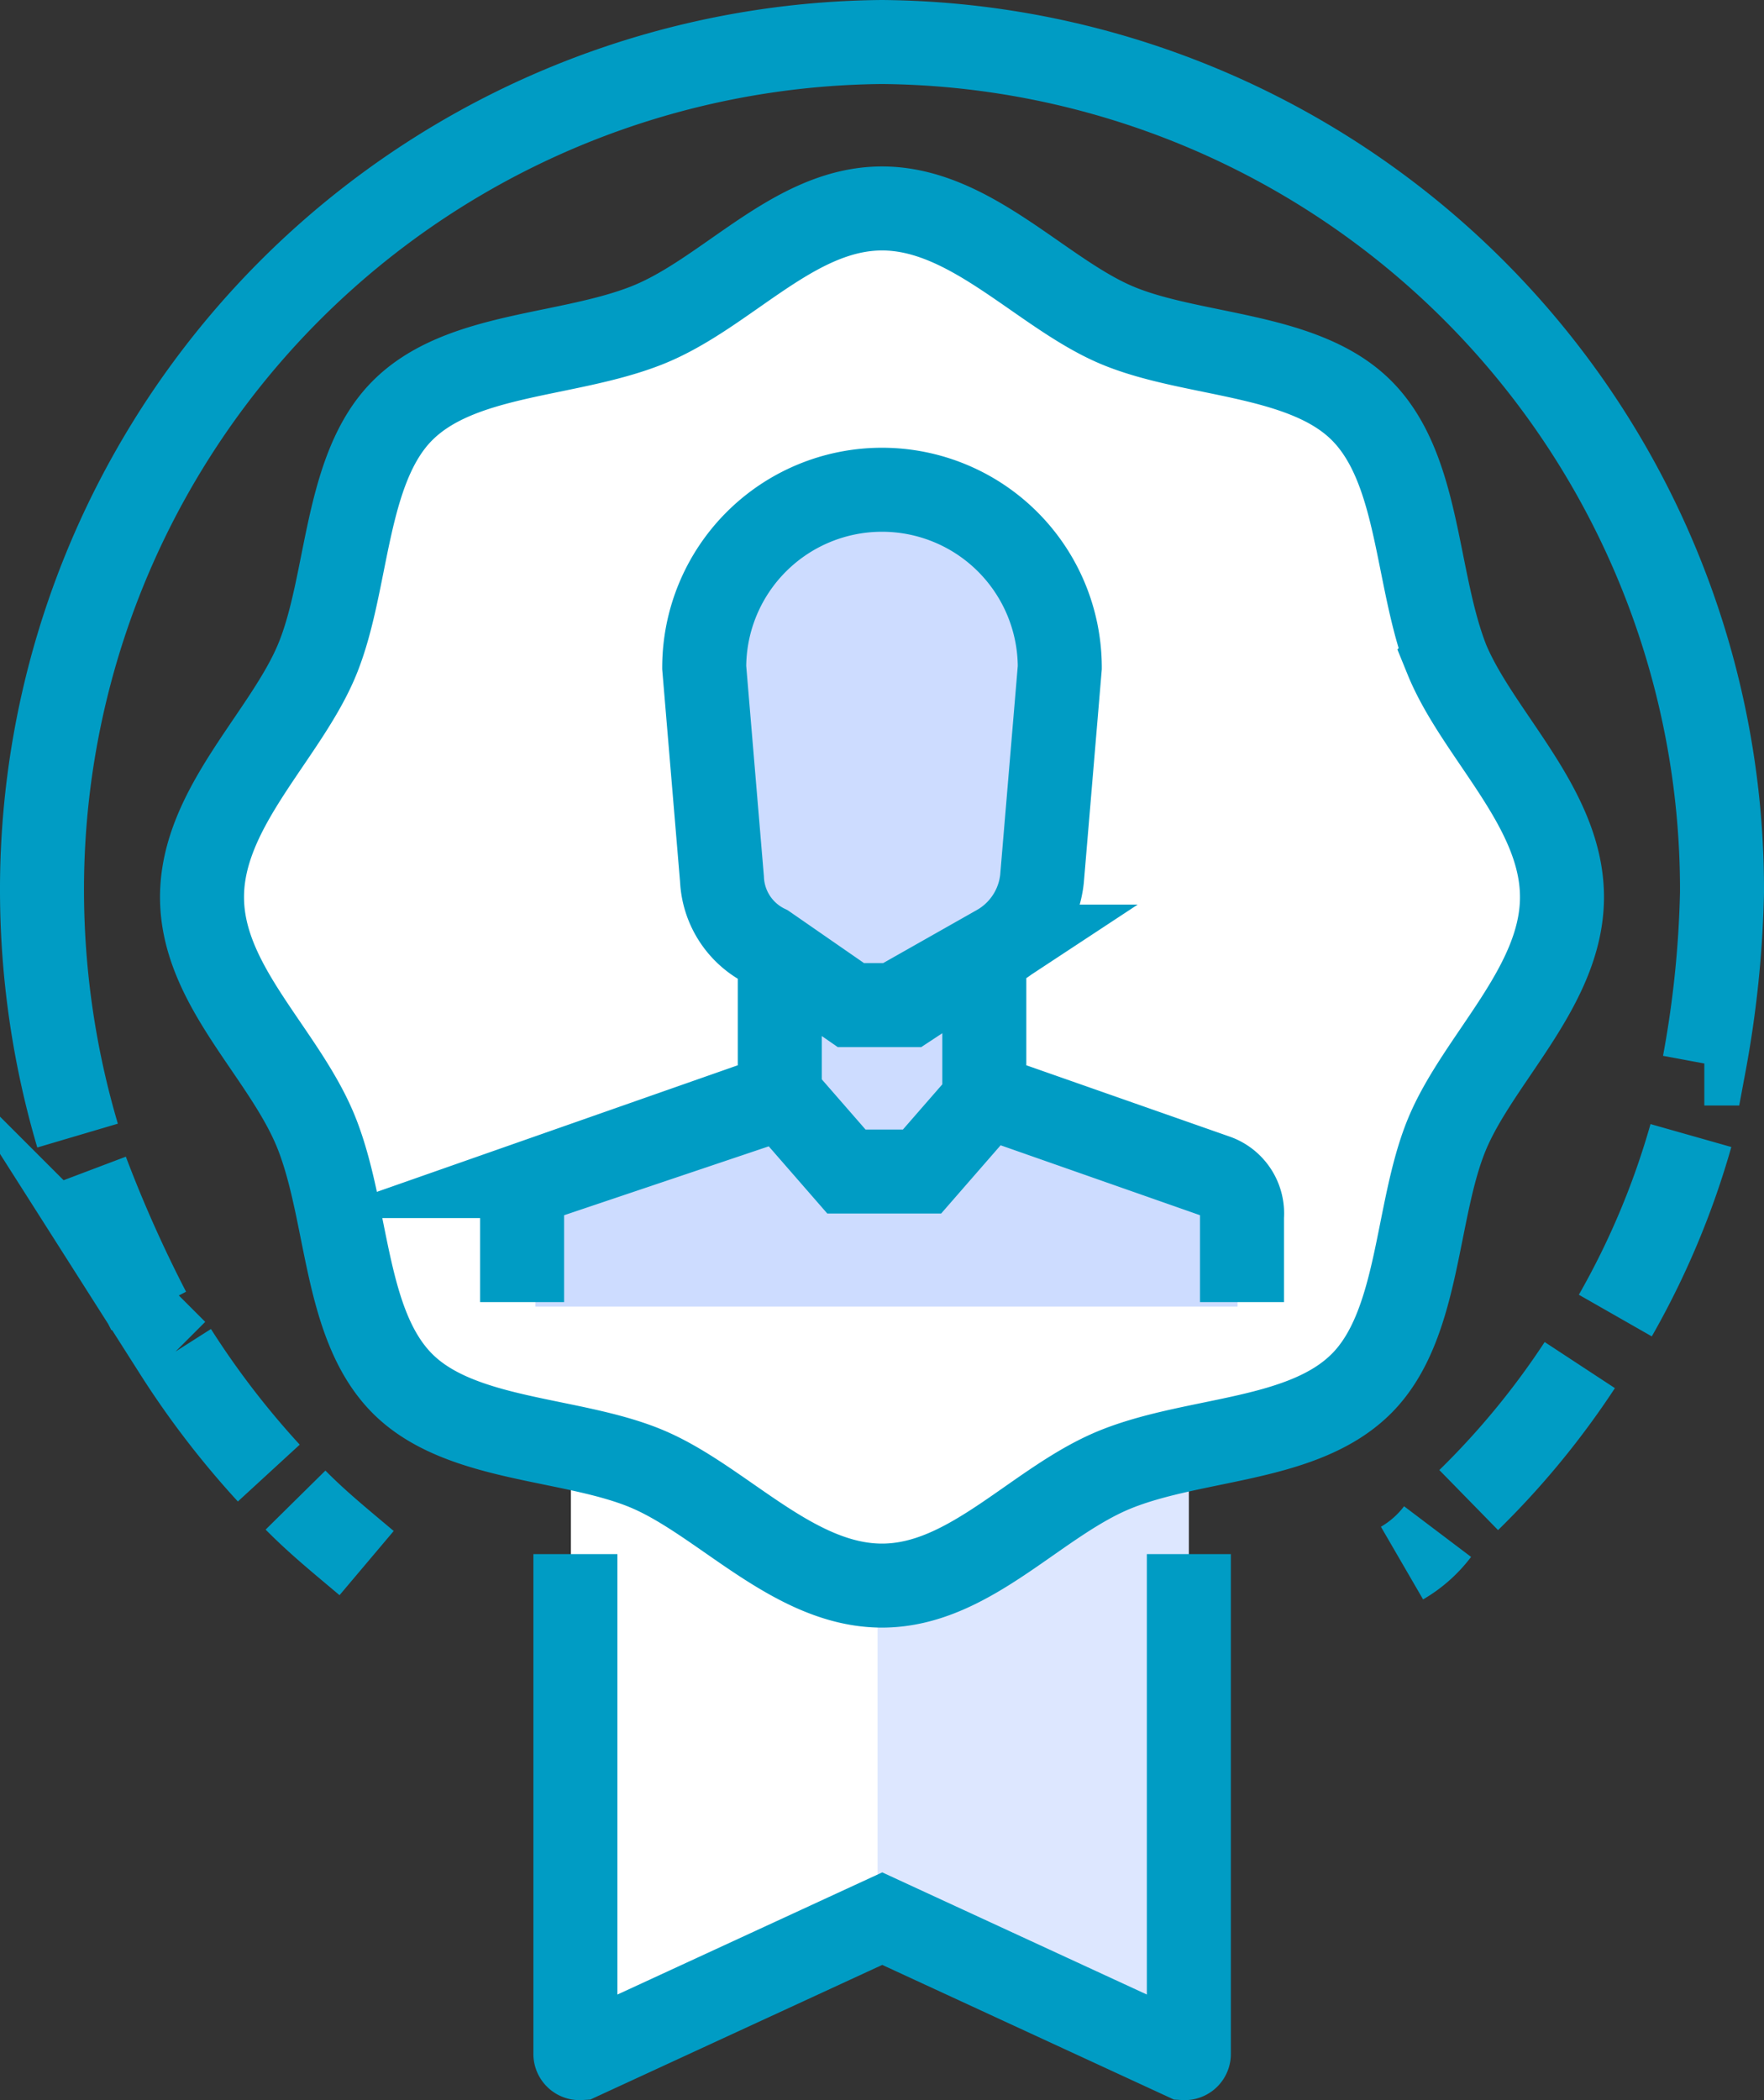
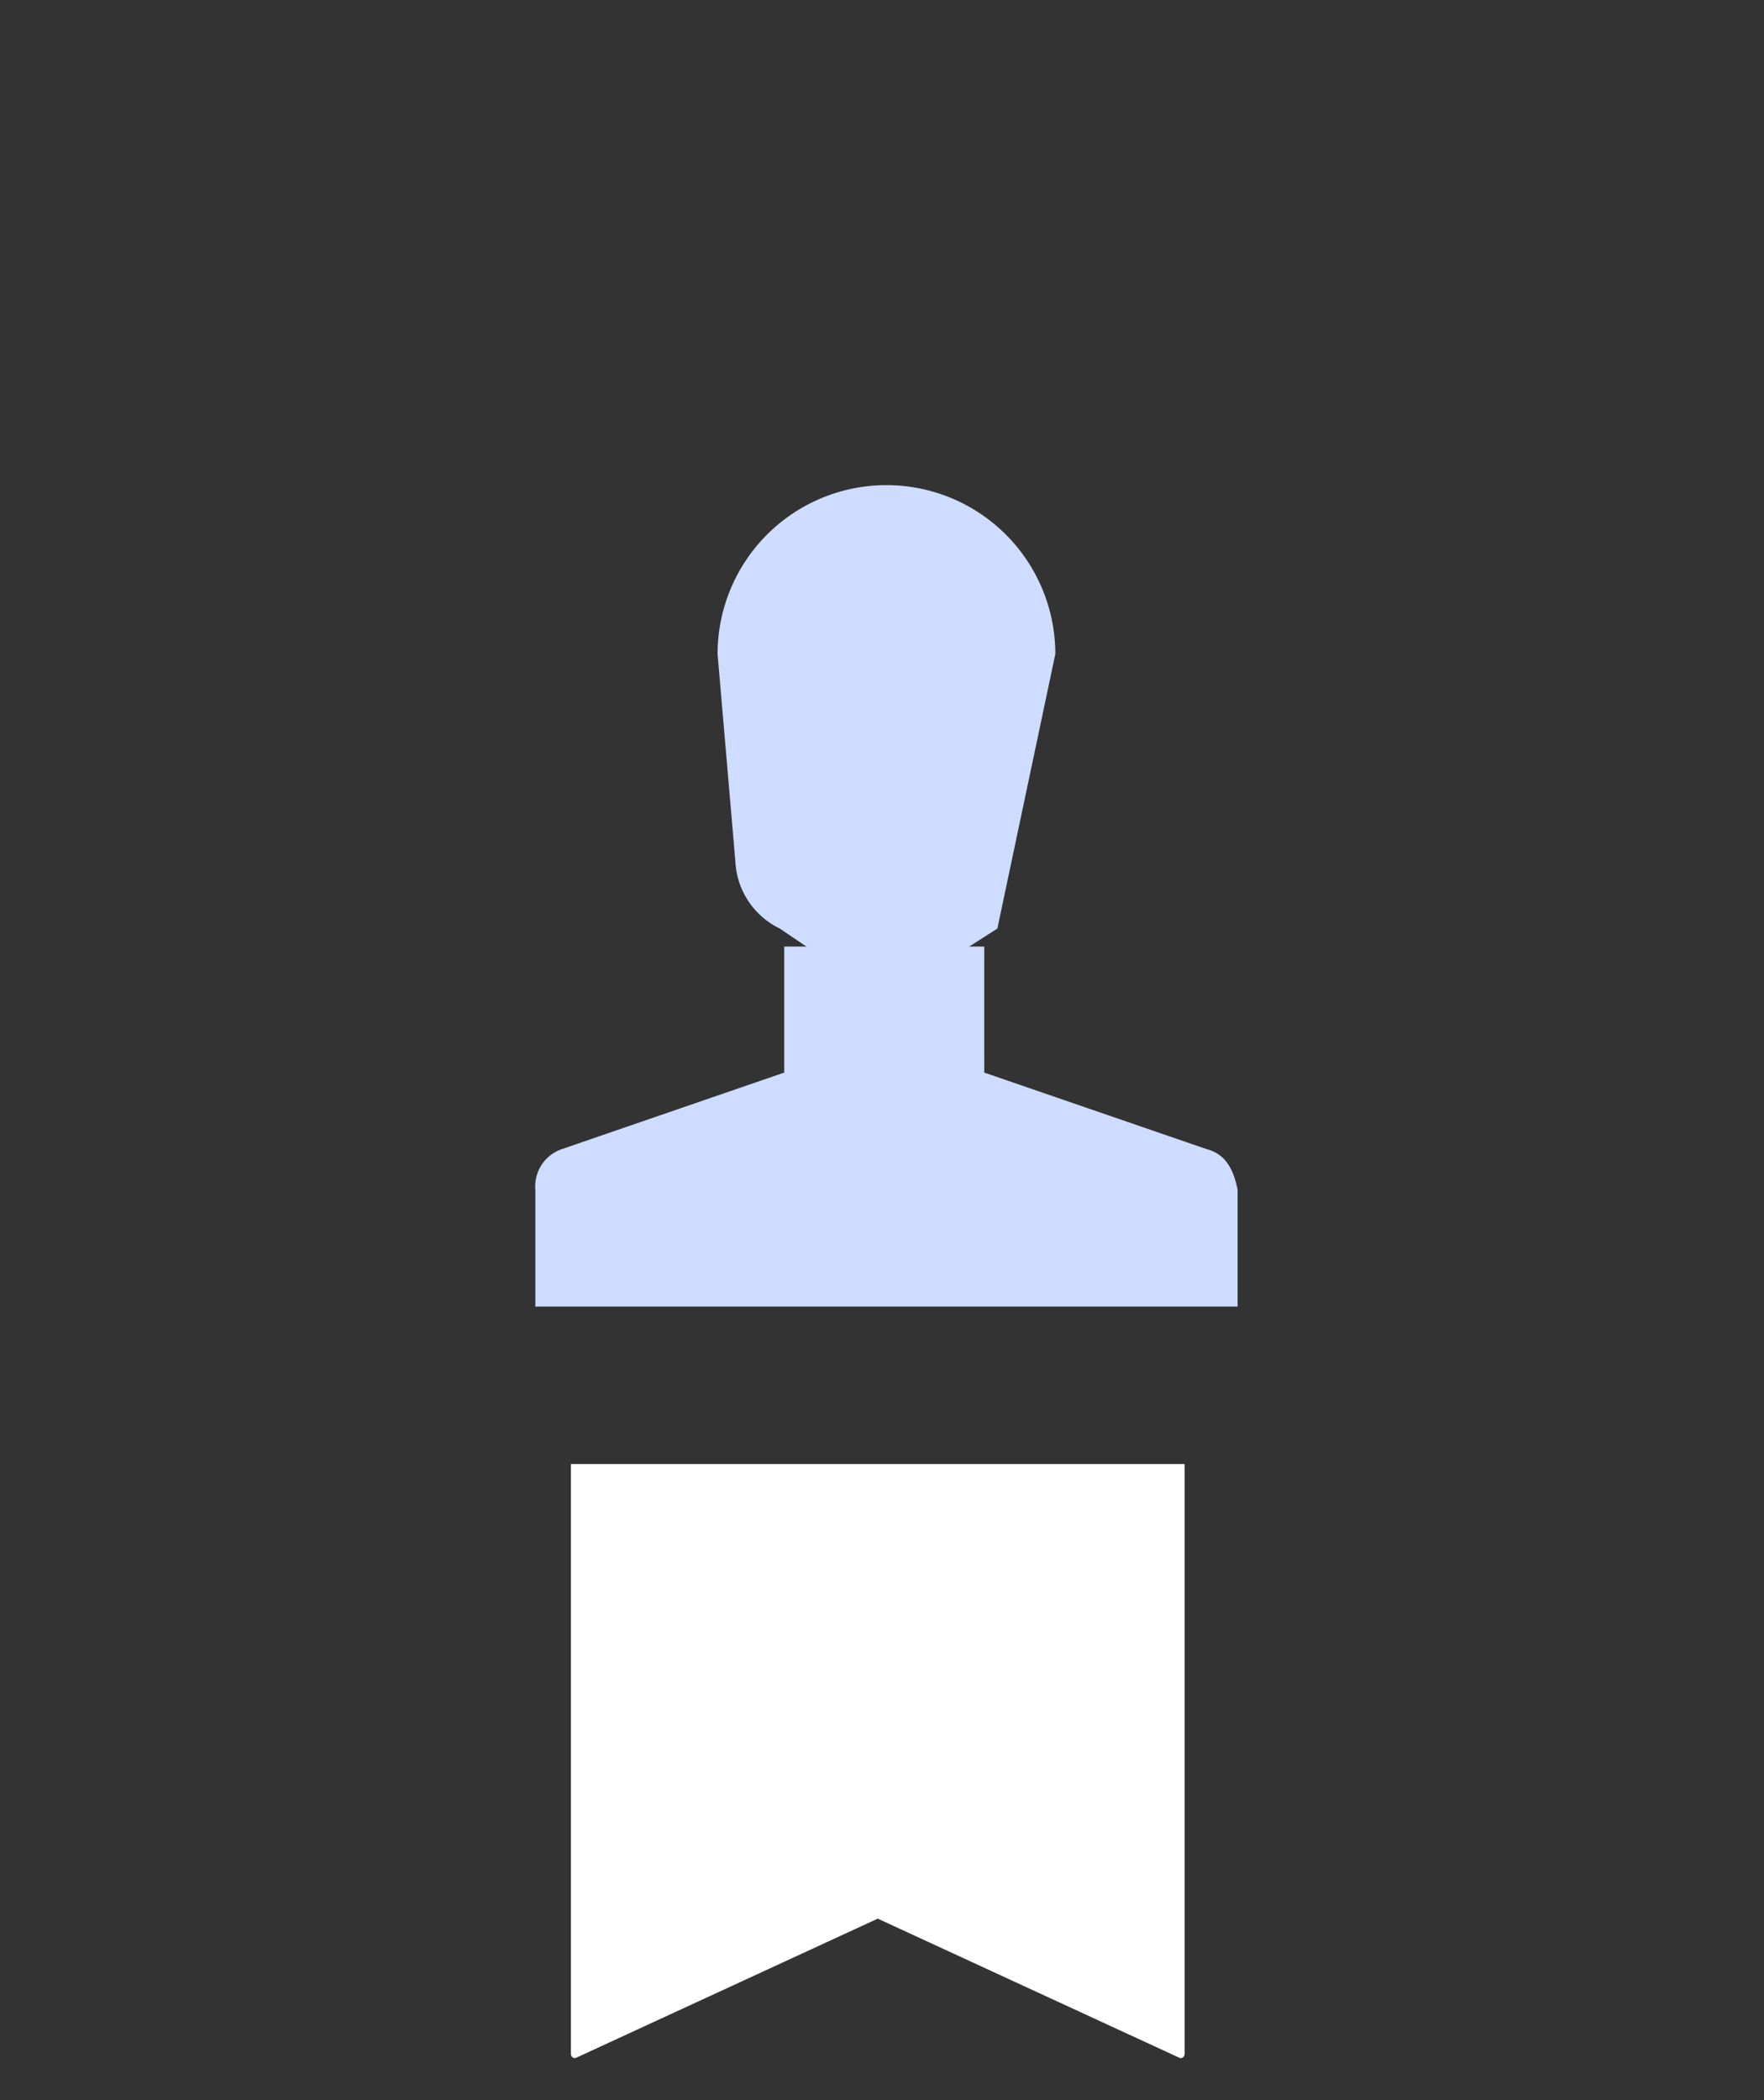
<svg xmlns="http://www.w3.org/2000/svg" width="42" height="50" viewBox="0 0 42 50">
  <rect x="0" y="0" width="42" height="50" fill="#333333" stroke="none" />
  <g id="icons" transform="translate(-12.1 -8.6)">
    <g id="XMLID_261_" transform="translate(13.1 9.6)">
      <path id="XMLID_653_" d="M25,41.2V55.236a.1.1,0,0,0,.106.107l7.2-3.321,7.2,3.321a.1.1,0,0,0,.106-.107V41.2Z" transform="translate(-12.407 -7.343)" fill="#fff" />
-       <path id="XMLID_655_" d="M31.9,41.2V52.021h.106l7.2,3.321a.1.1,0,0,0,.106-.107V41.2Z" transform="translate(-12.006 -7.343)" fill="#dde7ff" />
-       <path id="XMLID_269_" d="M49.081,29.7c0,2.143-2.011,3.75-2.751,5.679s-.635,4.5-2.011,5.893S40.3,42.557,38.5,43.307s-3.492,2.679-5.608,2.679-3.7-2.036-5.608-2.786-4.444-.643-5.82-2.036-1.27-4.071-2.011-5.893S16.7,31.736,16.7,29.593s2.011-3.75,2.751-5.679.635-4.5,2.011-5.893,4.021-1.286,5.82-2.036S30.774,13.2,32.89,13.2s3.7,2.036,5.608,2.786,4.444.643,5.82,2.036,1.27,4.071,2.011,5.893C47.176,25.843,49.081,27.557,49.081,29.7Z" transform="translate(-12.89 -9.343)" fill="#fff" />
      <g id="XMLID_647_" transform="translate(11.746 10.5)">
-         <path id="XMLID_649_" d="M36.342,23.471a4.021,4.021,0,1,0-8.042,0l.423,4.929a1.877,1.877,0,0,0,1.058,1.607l1.9,1.286h1.27l2.011-1.286A2.2,2.2,0,0,0,36.025,28.4Z" transform="translate(-23.961 -19.4)" fill="#cddcff" />
+         <path id="XMLID_649_" d="M36.342,23.471a4.021,4.021,0,1,0-8.042,0l.423,4.929a1.877,1.877,0,0,0,1.058,1.607l1.9,1.286h1.27l2.011-1.286Z" transform="translate(-23.961 -19.4)" fill="#cddcff" />
        <path id="XMLID_648_" d="M40.179,34.521,34.888,32.7v-3H30.126v3l-5.291,1.821a.937.937,0,0,0-.635.964v2.786H40.92V35.486C40.814,34.95,40.6,34.629,40.179,34.521Z" transform="translate(-24.2 -18.664)" fill="#cddcff" />
      </g>
-       <path id="XMLID_380_" d="M30.666,31.564v3.107l-5.5,1.929a.937.937,0,0,0-.635.964V39.6m11.005-8.036v3.107l5.5,1.929a.937.937,0,0,1,.635.964V39.6M37.333,24.493a4.233,4.233,0,1,0-8.466,0l.423,5.036a1.877,1.877,0,0,0,1.058,1.607l2.011,1.393h1.376l2.116-1.393a2.111,2.111,0,0,0,1.058-1.607ZM30.666,34.671l1.587,1.821h1.8l1.587-1.821m10.9-10.393c-.741-1.929-.635-4.5-2.011-5.893s-4.021-1.286-5.82-2.036-3.492-2.786-5.608-2.786S29.4,15.6,27.492,16.35s-4.444.643-5.82,2.036-1.27,4.071-2.011,5.893-2.751,3.536-2.751,5.679,2.011,3.75,2.751,5.679.635,4.5,2.011,5.893,4.021,1.286,5.82,2.036S30.984,46.35,33.1,46.35s3.7-2.036,5.608-2.786,4.444-.643,5.82-2.036,1.27-4.071,2.011-5.893S49.29,32.1,49.29,29.957,47.28,26.1,46.539,24.279ZM25.8,45.6V57.493a.1.1,0,0,0,.106.107l7.2-3.321L40.3,57.6a.1.1,0,0,0,.106-.107V45.6m-21.27-1.286c.529.536,1.058.964,1.693,1.5m-4.55-5.036A20.714,20.714,0,0,0,18.5,43.671m-4.339-7.179a31.45,31.45,0,0,0,1.481,3.321m37.037-5.893A25.241,25.241,0,0,0,53.1,29.85,20.178,20.178,0,0,0,33.1,9.6a20.178,20.178,0,0,0-20,20.25,20.65,20.65,0,0,0,.847,5.786M50.56,39.921a19.237,19.237,0,0,0,1.8-4.286m-5.291,8.679A19.339,19.339,0,0,0,49.714,41.1m-4.233,4.714a2.864,2.864,0,0,0,.847-.75" transform="translate(-13.1 -9.6)" fill="none" stroke="#009cc4" stroke-miterlimit="10" stroke-width="2" />
    </g>
  </g>
</svg>